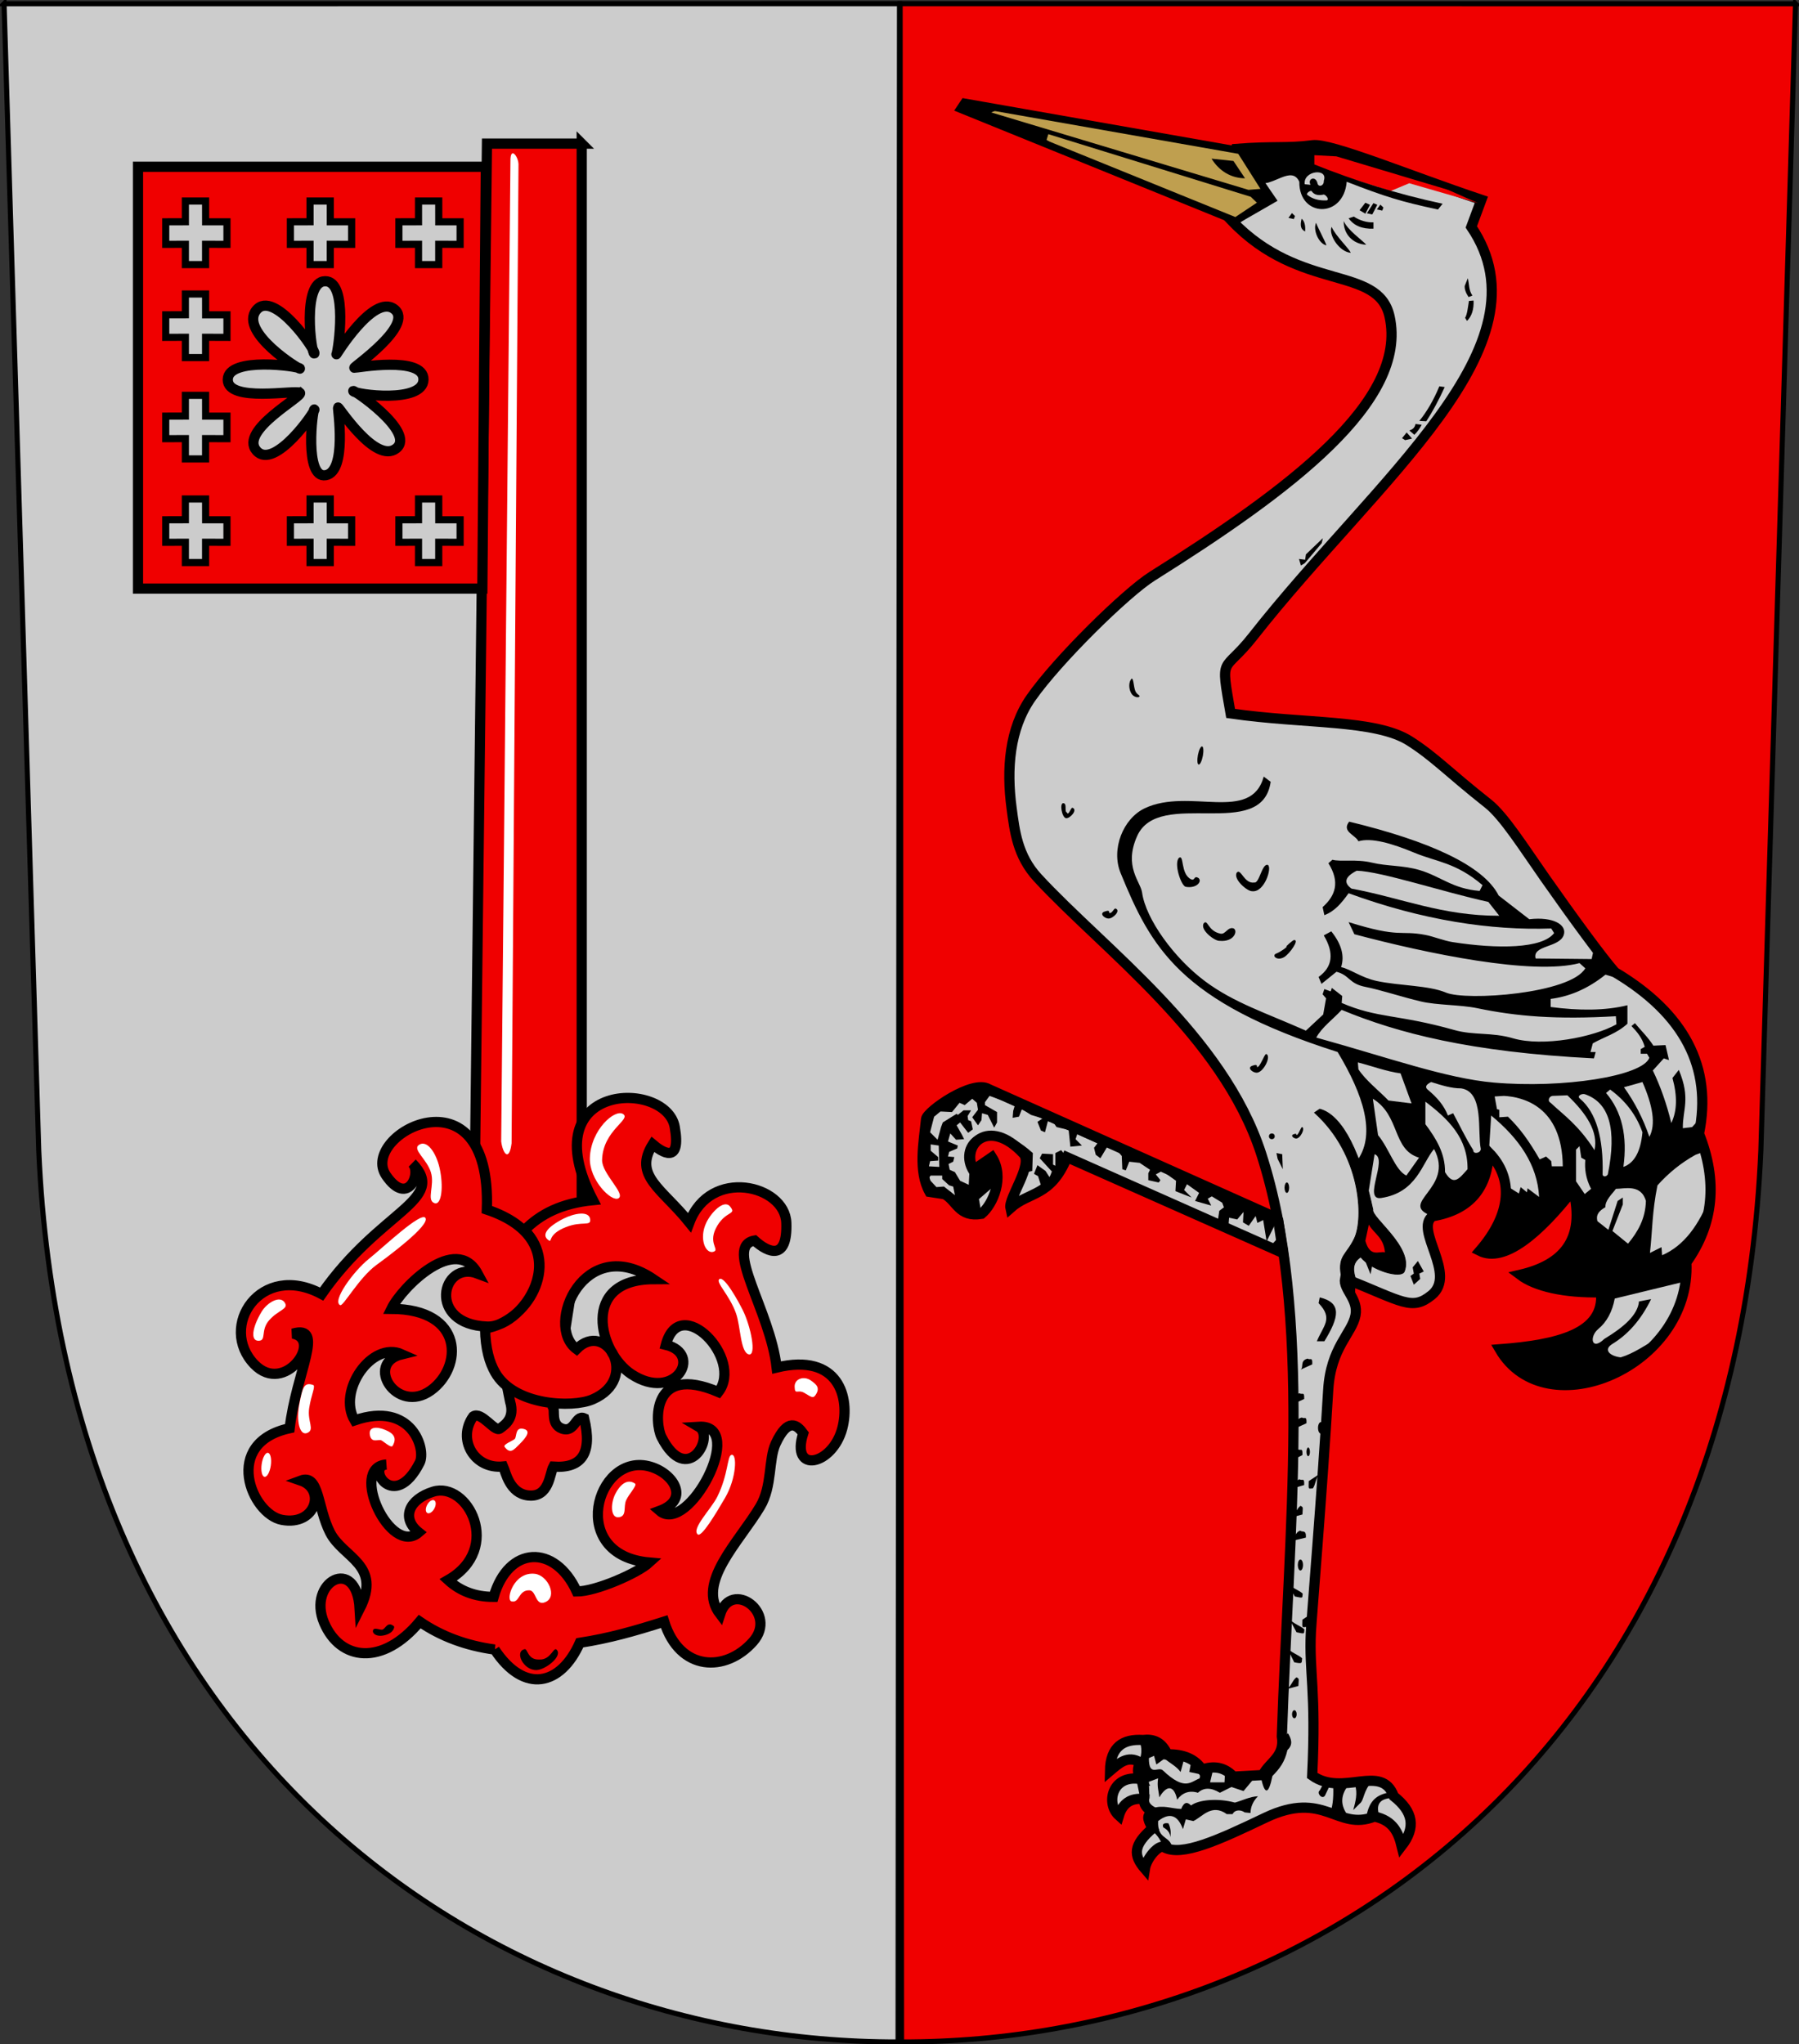
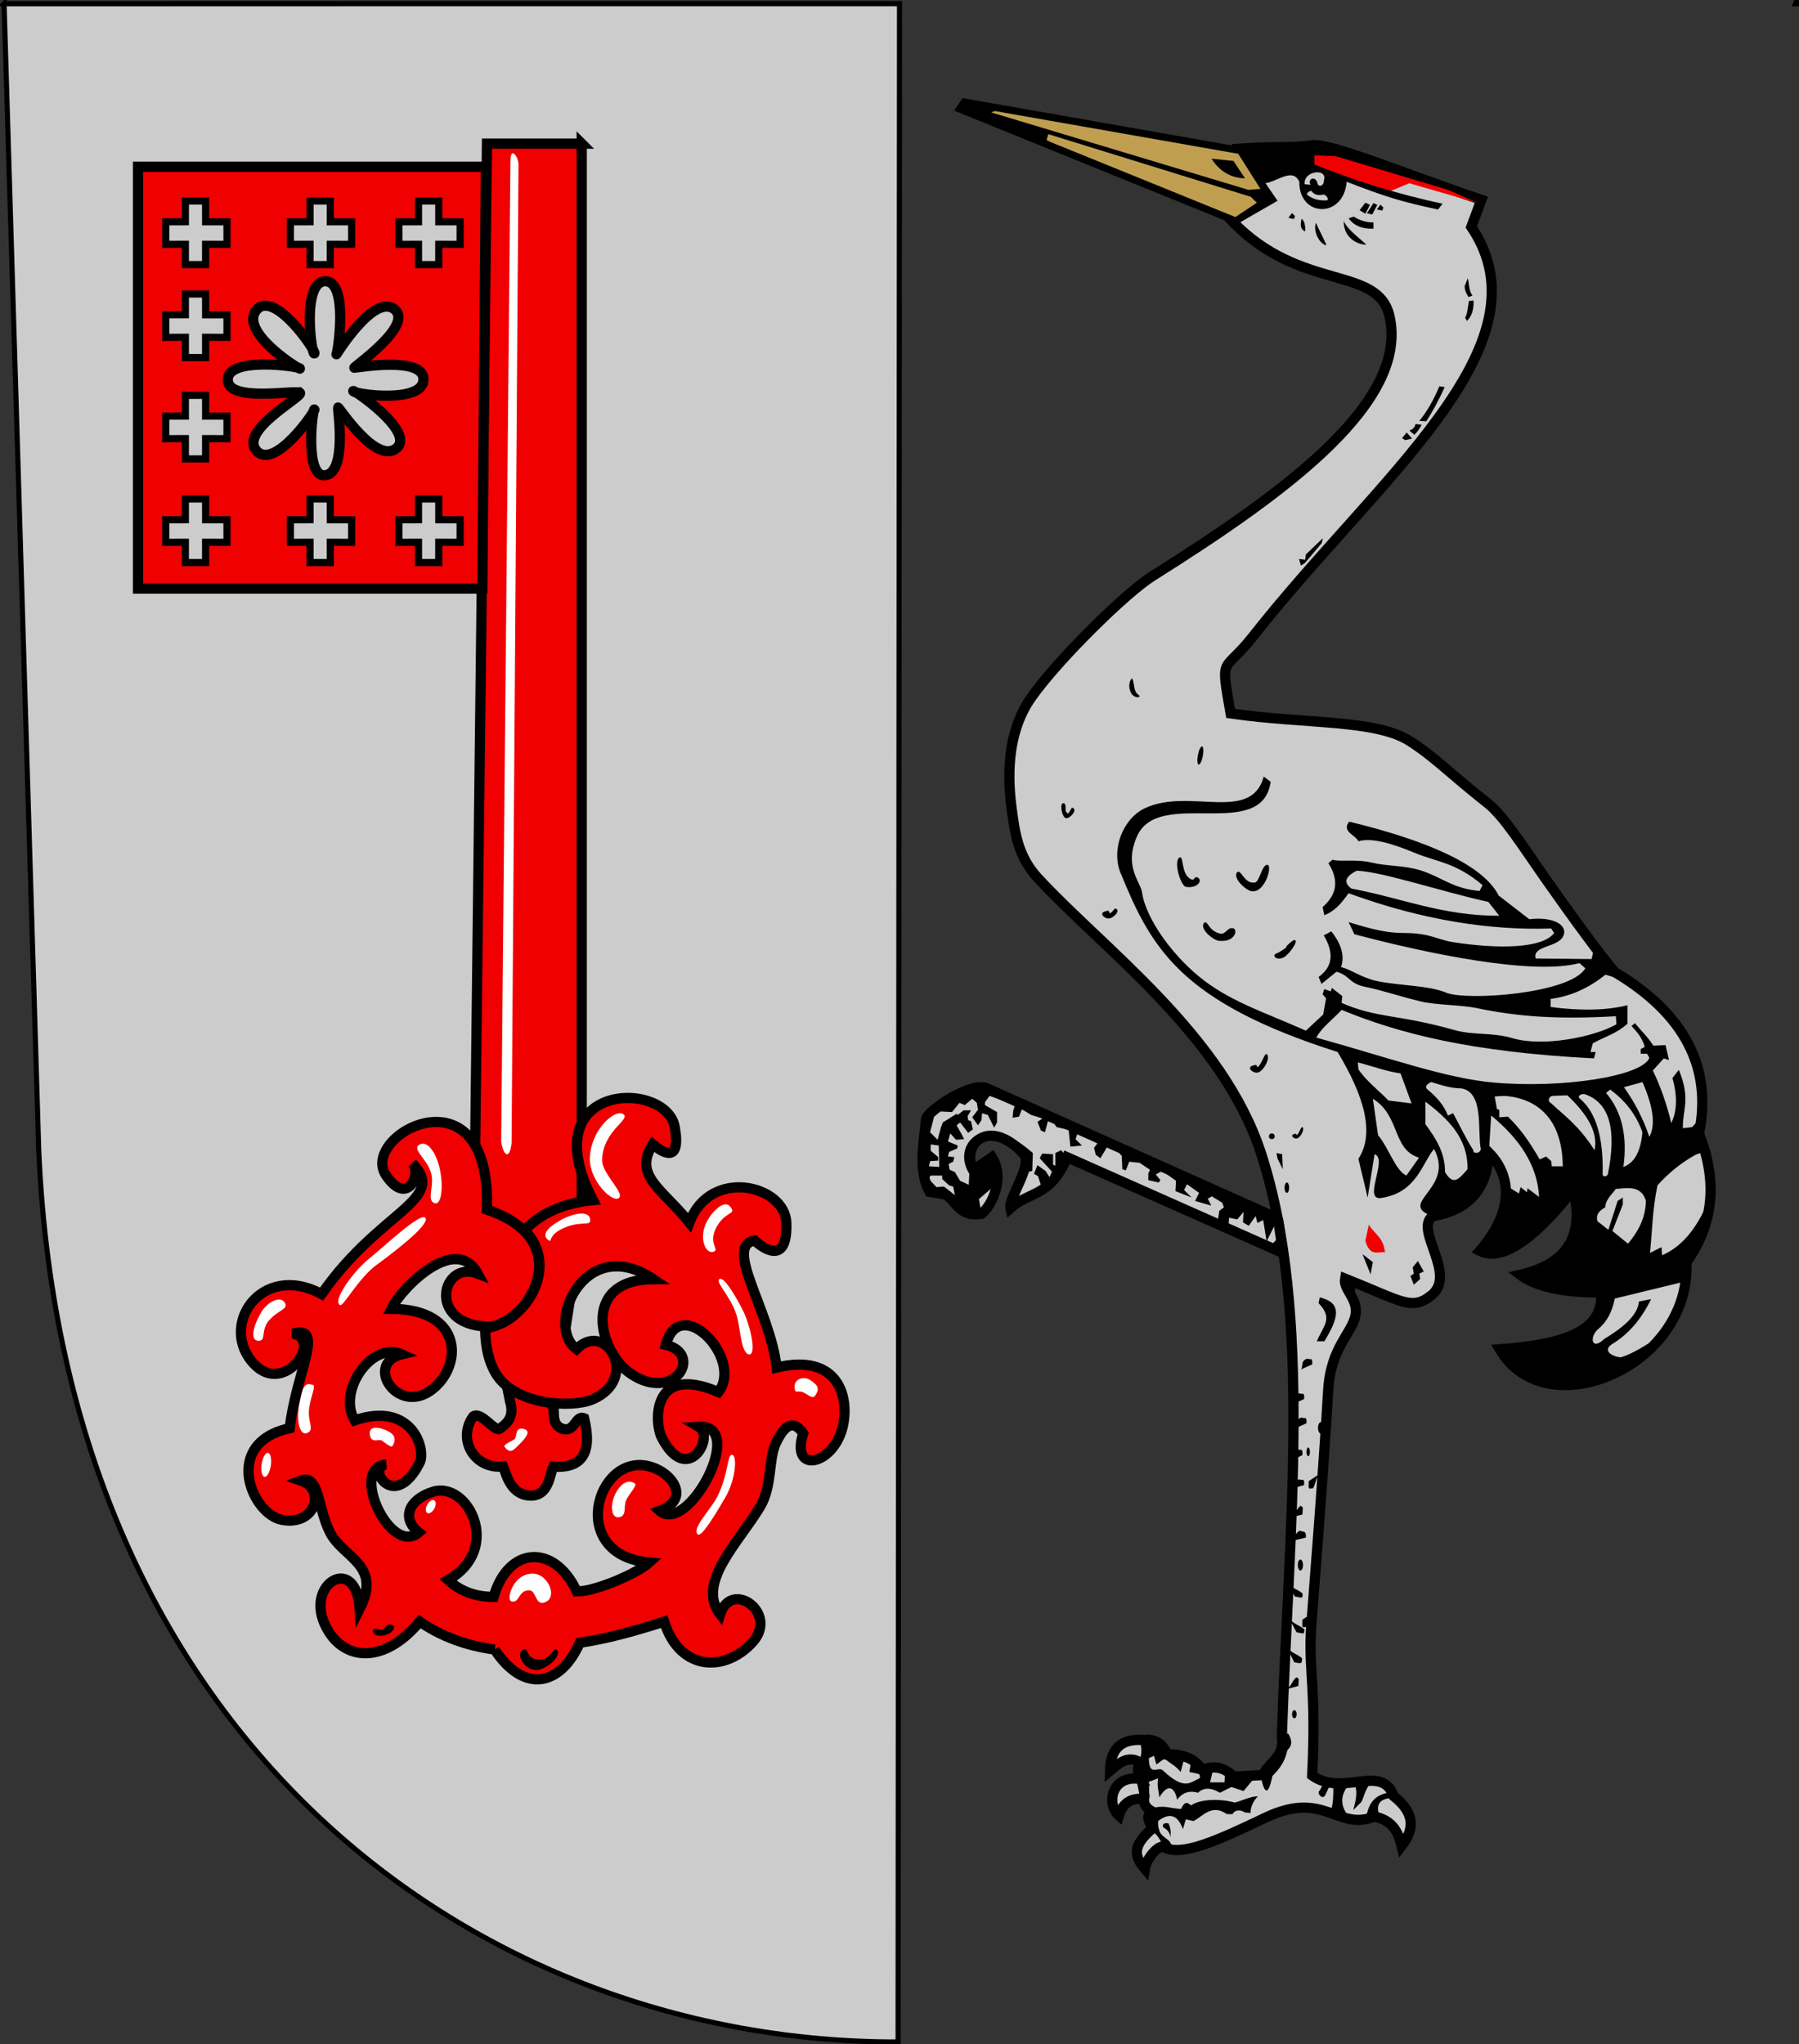
<svg xmlns="http://www.w3.org/2000/svg" xml:space="preserve" width="500px" height="568px" shape-rendering="geometricPrecision" text-rendering="geometricPrecision" image-rendering="optimizeQuality" fill-rule="evenodd" clip-rule="evenodd" viewBox="0 0 500 568" version="1.0">
  <rect x="0" y="0" width="500" height="568" fill="#333333" stroke="none" />
  <g id="Layer_x0020_1">
-     <path id="path1937" fill="#F00000" stroke="black" stroke-width="1.417" d="M499.043 1.039l-248.87 -0.02 0.398 566.416c115.861,0.19 231.599,-82.258 238.832,-247.728l9.64 -318.668z" />
+     <path id="path1937" fill="#F00000" stroke="black" stroke-width="1.417" d="M499.043 1.039c115.861,0.19 231.599,-82.258 238.832,-247.728l9.64 -318.668z" />
    <path id="path1937_0" fill="#CCCCCC" stroke="black" stroke-width="1.417" d="M1.129 1.039l248.87 -0.02 -0.398 566.416c-115.861,0.19 -231.599,-82.258 -238.832,-247.728l-9.64 -318.668z" />
    <path fill="#F00000" stroke="black" stroke-width="2.835" d="M161.679 39.913l-26.336 0 -3.533 299.969 9.958 49.594c1.397,4.65 -1.387,6.443 -2.876,7.527 -1.387,1.01 -5.13,-4.938 -7.373,-3.392 -4.505,6.242 0.196,14.732 8.322,13.91 0.72,1.612 1.793,7.477 6.978,8.048 5.858,0.645 5.937,-6.089 6.978,-8.01 7.907,0.551 10.902,-3.714 8.555,-13.439 -2.402,-1.091 -2.566,4.276 -6.241,2.829 -3.036,-1.195 -1.806,-4.966 -2.388,-5.842l7.955 -50.904 0 -300.29z" />
    <polygon fill="#F00000" stroke="black" stroke-width="2.835" points="38.352,46.337 135.023,46.337 134.059,163.562 38.352,163.562 " />
    <polygon fill="#CCCCCC" stroke="black" stroke-width="1.984" points="57.14,121.883 63.082,121.904 63.082,115.641 57.15,115.641 57.14,109.86 51.52,109.86 51.52,115.626 46.06,115.641 46.06,121.904 51.52,121.883 51.52,127.524 57.14,127.524 " />
    <polygon fill="#CCCCCC" stroke="black" stroke-width="1.984" points="57.14,93.725 63.082,93.746 63.082,87.483 57.15,87.483 57.14,81.702 51.52,81.702 51.52,87.468 46.06,87.483 46.06,93.746 51.52,93.725 51.52,99.367 57.14,99.367 " />
    <polygon fill="#CCCCCC" stroke="black" stroke-width="1.984" points="57.14,67.883 63.082,67.904 63.082,61.641 57.15,61.641 57.14,55.86 51.52,55.86 51.52,61.626 46.06,61.641 46.06,67.904 51.52,67.883 51.52,73.524 57.14,73.524 " />
    <polygon fill="#CCCCCC" stroke="black" stroke-width="1.984" points="121.94,67.883 127.882,67.904 127.882,61.641 121.95,61.641 121.94,55.86 116.32,55.86 116.32,61.626 110.86,61.641 110.86,67.904 116.32,67.883 116.32,73.524 121.94,73.524 " />
    <polygon fill="#CCCCCC" stroke="black" stroke-width="1.984" points="91.788,67.883 97.73,67.904 97.73,61.641 91.798,61.641 91.788,55.86 86.168,55.86 86.168,61.626 80.708,61.641 80.708,67.904 86.168,67.883 86.168,73.524 91.788,73.524 " />
    <polygon fill="#CCCCCC" stroke="black" stroke-width="1.984" points="57.14,150.683 63.082,150.704 63.082,144.441 57.15,144.441 57.14,138.66 51.52,138.66 51.52,144.426 46.06,144.441 46.06,150.704 51.52,150.683 51.52,156.324 57.14,156.324 " />
    <polygon fill="#CCCCCC" stroke="black" stroke-width="1.984" points="121.94,150.683 127.882,150.704 127.882,144.441 121.95,144.441 121.94,138.66 116.32,138.66 116.32,144.426 110.86,144.441 110.86,150.704 116.32,150.683 116.32,156.324 121.94,156.324 " />
    <polygon fill="#CCCCCC" stroke="black" stroke-width="1.984" points="91.788,150.683 97.73,150.704 97.73,144.441 91.798,144.441 91.788,138.66 86.168,138.66 86.168,144.426 80.708,144.441 80.708,150.704 86.168,150.683 86.168,156.324 91.788,156.324 " />
    <path fill="#CCCCCC" stroke="black" stroke-width="2.835" d="M83.362 109.169c1.111,0.92 -17.013,10.422 -12.068,16.084 4.946,5.662 16.591,-11.259 16.08,-11.471 -0.511,-0.212 -2.879,19.315 3.147,18.272 6.026,-1.043 3.283,-18.552 3.439,-18.809 0.156,-0.257 10.455,15.865 16.161,11.366 5.706,-4.499 -12.563,-16.88 -11.928,-15.911 0.634,0.968 19.382,3.452 19.504,-3.218 0.122,-6.671 -18.733,-3.234 -19.21,-3.282 -0.477,-0.048 16.853,-11.946 11.055,-16.318 -5.798,-4.372 -16.465,13.339 -16.018,12.544 0.448,-0.795 3.37,-20.357 -3.164,-20.28 -6.534,0.077 -3.818,20.373 -2.997,20.084 0.821,-0.289 -11.246,-18.112 -16.133,-12.027 -4.887,6.085 12.431,16.845 12.141,16.207 -0.29,-0.638 -20.006,-3.379 -20.064,3.072 -0.059,6.451 18.944,2.768 20.055,3.688z" />
    <path fill="#F00000" stroke="black" stroke-width="2.835" d="M137.476 458.391c-7.941,-1.088 -14.884,-3.675 -20.826,-7.76 -10.354,12.419 -22.108,10.875 -26.577,0.309 -4.803,-11.356 9.036,-18.917 9.894,-3.847 6.269,-12.315 -4.607,-14.137 -8.221,-21.206 -3.614,-7.068 -2.967,-16.385 -8.127,-14.46 7.018,2.399 4.202,12.697 -5.251,10.926 -8.456,-1.585 -16.738,-21.385 2.143,-25.471 1.797,-15.513 9.963,-28.899 0.89,-26.294 8.494,1.624 -2.229,17.293 -10.698,8.555 -10.124,-10.444 1.663,-28.637 18.693,-19.544 16.265,-23.362 35.153,-26.113 25.187,-36.359 2.705,2.523 -1.149,12.325 -7.249,3.447 -7.788,-11.333 29.393,-31.075 27.977,9.444 26.606,8.888 10.508,32.875 0.122,32.515 -16.872,-0.584 -12.754,-18.55 -2.674,-14.735 -5.995,-11.098 -20.983,3.66 -23.98,9.8 20.42,0.099 19.797,16.307 10.978,22.659 -9.452,6.808 -18.552,-7.494 -8.071,-10.039 -8.371,-3.745 -17.99,10.248 -13.119,18.37 15.943,-5.475 19.937,8.097 18.076,11.757 -7.133,14.037 -15.03,0.973 -9.245,0.513 -10.496,0.667 1.119,25.692 8.985,18.864 -4.976,-3.967 -2.736,-9.216 3.997,-11.315 9.576,-2.985 19.466,15.797 4.162,24.55 3.267,2.989 7.392,4.69 12.658,4.681 4.075,-14.24 17.019,-14.74 23.093,-1.499 5.266,0.009 16.886,-5.065 20.153,-8.054 -22.799,-2.008 -14.782,-30.157 -0.334,-26.799 6.869,1.597 11.971,9.222 3.248,12.439 7.867,6.828 24.352,-24.193 10.859,-23.361 4.66,2.708 -3.236,16.897 -10.369,2.859 -1.86,-3.66 -3.112,-20.605 15.828,-12.506 7.12,-9.246 -10.744,-27.736 -14.618,-13.124 10.481,2.545 2.505,16.097 -9.57,8.165 -9.084,-5.967 -14.314,-26.307 6.106,-26.406 -19.111,-12.885 -30.352,12.828 -21.357,19.43 8.206,-8.312 17.796,8.268 4.446,13.985 -5.668,2.428 -21.825,1.757 -27.081,-7.522 -1.492,-2.635 -2.692,-6.405 -2.786,-12.178 11.837,-1.91 20.719,-17.502 10.951,-27.33 4.376,-4.44 10.256,-7.487 19.038,-8.345 -17.156,-33.023 20.4,-33.517 22.73,-20.311 1.871,10.607 -3.584,6.945 -6.125,4.797 -5.47,8.747 2.551,12.248 10.197,21.745 5.788,-15.464 26.565,-10.434 26.937,0.058 0.376,10.6 -4.952,8.434 -8.824,4.936 -8.698,1.517 4.34,19.4 6.137,35.288 17.381,-4.159 20.425,8.527 18.256,16.852 -2.707,10.39 -14.517,12.834 -10.872,1.441 -1.682,-2.319 -4.244,-4.512 -7.651,2.835 -2.044,4.408 -0.917,11.834 -4.315,17.525 -5.969,9.996 -17.845,21.187 -11.128,29.921 3.122,-9.802 16.205,-0.375 9.145,7.595 -7.606,8.587 -20.345,8.362 -24.703,-5.556 -8.347,2.648 -15.227,4.611 -23.449,5.886 -5.266,11.867 -15.403,14.365 -23.666,1.874z" />
    <path fill="white" d="M120.715 334.321c2.08,0.769 2.586,-4.837 1.452,-9.781 -1,-4.362 -3.546,-7.888 -5.735,-6.386 -1.879,1.289 2.221,3.972 3.33,7.613 1.109,3.641 -1.301,7.722 0.953,8.555z" />
    <path fill="white" d="M71.796 372.585c-2.217,-0.033 -1.71,-3.687 0.89,-8.042 1.543,-2.585 5.228,-4.758 6.529,-2.444 0.966,1.718 -1.886,1.926 -4.407,4.776 -2.507,2.835 -0.609,5.746 -3.012,5.71z" />
    <path fill="white" d="M85.37 398.207c-2.056,0.829 -3.125,-3.265 -2.138,-8.239 0.871,-4.389 1.275,-5.962 3.786,-5.106 0.791,0.27 -0.515,2.671 -1.086,6.432 -0.569,3.745 1.666,6.014 -0.562,6.913z" />
    <ellipse fill="white" transform="matrix(0.99 0.14 -0.14 0.99 73.996 407.057)" rx="1.284" ry="3.369" />
    <path fill="white" d="M102.798 398.749c-0.393,-2.181 1.709,-2.468 4.33,-1.378 2.146,0.892 3.33,2.142 1.982,4.426 -0.425,0.719 -2.586,-1.342 -3.188,-1.571 -0.838,-0.32 -2.699,0.888 -3.124,-1.476z" />
    <path fill="white" d="M145.458 397.059c2.166,0.468 0.988,2.201 -1.017,4.208 -1.642,1.644 -2.607,2.905 -4.205,0.788 -0.502,-0.666 2.386,-1.719 2.828,-2.189 0.615,-0.653 0.047,-3.315 2.394,-2.807z" />
    <ellipse fill="white" transform="matrix(0.878 0.478 -0.478 0.878 119.722 418.689)" rx="1.123" ry="2.006" />
    <path fill="white" d="M118.248 338.453c-1.177,-1.88 -11.8,8.229 -15.759,11.4 -4.196,3.361 -10.345,11.753 -7.925,12.841 0.828,0.372 5.26,-7.68 10.038,-11.161 3.076,-2.241 14.946,-11.004 13.646,-13.08z" />
    <path fill="white" d="M152.531 344.687c-2.215,-1.449 -0.45,-3.725 4.066,-6.033 2.776,-1.419 7.186,-2.397 7.44,0.244 0.189,1.962 -2.283,0.33 -6.764,2.105 -5.158,2.043 -3.747,4.335 -4.743,3.684z" />
    <path fill="white" d="M171.901 332.986c-1.893,1.155 -8.179,-5.053 -7.96,-11.245 0.277,-7.843 6.977,-13.615 9.212,-12.184 2.412,1.544 -5.586,4.486 -5.813,12.764 -0.104,3.804 6.613,9.413 4.562,10.664z" />
    <path fill="white" d="M198.481 347.771c-2.292,1.044 -4.366,-3.506 -2.151,-8.067 1.361,-2.804 4.88,-6.492 6.568,-4.446 1.922,2.329 -0.983,1.158 -3.491,5.272 -2.887,4.737 0.533,6.577 -0.926,7.241z" />
    <path fill="#CCCCCC" stroke="black" stroke-width="2.835" d="M343.422 41.388c10.437,-0.843 14.348,-0.092 21.38,-1.032 5.056,-0.676 26.965,8.506 46.913,15.164l-2.792 7.532c22.375,33.161 -26.169,69.869 -60.708,113.838 -8.27,10.529 -9.118,4.609 -6.188,21.361 20.565,2.993 40.314,1.596 49.812,7.693 7.041,4.52 10.496,8.479 21.726,17.353 4.427,3.499 9.877,12.17 15.859,20.697 7.692,10.964 15.845,22.112 19.407,26.162 19.351,11.536 27.141,26.498 23.369,44.886 5.255,13.202 4.087,25.119 -3.503,35.753 1.366,28.9 -38.993,46.104 -51.865,24.154 16.025,-1.204 29.262,-4.339 28.138,-15.833 -10.276,0.198 -18.196,-1.637 -22.476,-4.863 11.93,-2.768 18.239,-9.738 14.753,-23.64 -9.507,12.142 -19.227,20.375 -25.949,16.991 8.972,-10.389 9.38,-20.242 2.508,-27.312 -0.405,9.51 -4.985,15.888 -15.666,17.69 -5.132,3.741 6.896,16.115 -0.255,21.909 -5.475,4.436 -7.971,1.832 -24.057,-4.595 -0.565,3.021 3.774,5.658 2.908,10.192 -0.982,5.139 -6.878,8.868 -7.582,20.769 -1.685,28.491 -4.652,63.67 -4.821,67.333 -0.52,11.268 1.51,16.036 0.369,39.806 8.523,6.095 19.295,-3.546 22.679,5.761 5.435,4.289 6.161,8.685 2.176,13.832 -0.901,-3.698 -2.34,-7.074 -7.54,-8.192 -10.443,4.176 -13.796,-7.587 -30.388,0.345 -12.959,6.195 -23.224,10.9 -28.117,8.168 -1.272,-0.905 -4.815,2.855 -5.309,6.026 -3.228,-3.743 -3.316,-6.585 2.146,-11.28 -1.825,-3.2 -1.28,-3.333 -0.245,-4.708 -1.57,-0.927 -2.284,-2.067 -2.143,-3.421 -3.607,-0.39 -5.931,1.145 -6.971,4.606 -3.726,-3.334 -1.944,-11.481 5.988,-10.161 -0.881,-1.535 -0.906,-3.069 -0.076,-4.604 -3.497,-2.159 -6.031,0.335 -8.405,2.348 0.114,-6.769 3.705,-8.939 9.166,-8.595 2.823,-0.355 5.244,0.493 6.782,3.989 4.499,-0.094 7.714,1.309 9.646,4.21 3.102,-1.023 6.071,-0.842 8.744,1.987l8.123 -0.444c1.771,-3.593 6.269,-5.101 5.312,-10.78 1.89,-57.3 8.65,-117.51 -5.746,-161.878 -10.7,-32.979 -43.846,-56.851 -62.129,-76.676 -5.629,-6.104 -6.39,-12.982 -7.242,-19.39 -1.445,-10.864 -0.614,-21.993 5.379,-30.586 7.392,-10.598 26.459,-29.277 33.707,-33.831 38.11,-23.945 71.186,-48.535 65.976,-72.158 -3.169,-14.369 -24.738,-6.653 -43.785,-26.528l10.61 -6.104 -9.617 -13.941z" />
    <polygon fill="#F00000" points="364.977,46.337 386.495,53.081 391.674,50.917 410.776,56.435 394.524,49.227 372.685,43.125 364.014,41.84 " />
    <path fill="white" d="M171.949 421.626c-2.203,0.245 -2.349,-3.615 -0.964,-6.425 1.249,-2.533 3.314,-4.435 5.502,-2.935 0.689,0.473 -1.644,2.837 -2.457,4.619 -0.84,1.841 0.306,4.476 -2.081,4.741z" />
    <path fill="white" d="M208.14 376.364c2.174,0.435 0.561,-7.753 -1.699,-12.295 -1.188,-2.387 -5.144,-9.615 -6.502,-8.62 -1.154,0.846 2.815,4.378 4.639,9.566 1.263,3.59 1.205,10.879 3.562,11.349z" />
    <path fill="white" d="M193.919 426.387c1.051,0.894 4.963,-5.642 7.594,-10.138 3.194,-5.458 3.421,-12.418 1.768,-11.96 -1.185,0.329 -0.837,5.396 -3.908,11.612 -1.685,3.411 -7.284,8.929 -5.454,10.486z" />
    <path fill="white" d="M220.851 385.352c-0.058,-2.215 2.597,-3.126 4.558,-1.703 1.418,1.029 2.716,1.965 1.178,4.125 -0.689,0.967 -1.405,0.208 -3.112,-0.751 -1.763,-0.992 -2.561,0.731 -2.624,-1.67z" />
    <path fill="white" d="M142.139 444.989c-1.653,-0.437 0.657,-8.315 6.502,-7.655 3.614,0.408 6.423,6.343 2.937,7.867 -2.847,1.244 -2.468,-3.193 -4.425,-3.27 -3.146,-0.124 -2.693,3.672 -5.015,3.058z" />
    <path fill="black" d="M154.892 458.661c1.168,1.883 -3.395,5.341 -5.741,5.428 -3.774,0.139 -6.25,-5.288 -3.302,-5.798 0.822,-0.142 0.795,3.004 4.006,2.867 3.464,0.193 4.033,-4.116 5.037,-2.497z" />
    <path fill="black" d="M109.519 451.941c0.132,0.113 0.022,1.879 -2.747,2.497 -2.267,0.506 -3.475,-0.637 -3.046,-1.515 0.366,-0.749 1.924,0.09 2.549,-0.069 0.869,-0.221 1.418,-2.474 3.244,-0.913z" />
    <path fill="white" d="M141.863 44.781c-0.054,-4.225 2.139,-1.391 2.246,0.802l-1.925 272.108c-0.642,5.134 -2.407,3.048 -2.888,-0.481l2.567 -272.429z" />
    <polygon fill="#BF9F4F" stroke="black" stroke-width="1.984" points="343.459,61.431 266.701,30.278 267.985,28.351 344.745,41.839 353.094,55.008 " />
    <polygon fill="black" points="347.634,54.687 291.367,37.283 290.875,38.871 295.659,42.031 266.701,30.278 267.985,28.351 278.013,30.213 275.484,31.239 346.992,52.76 351.221,52.4 353.094,55.008 350.055,57.034 " />
    <path fill="black" d="M336.715 44.088l6.102 0.642 3.212 4.817c-3.91,-0.053 -7.122,-1.979 -9.314,-5.46z" />
    <path fill="black" d="M349.92 50.807l-6.498 -9.419c10.437,-0.843 14.348,-0.092 21.38,-1.032 5.056,-0.676 27.609,7.863 46.913,15.164l-40.314 -12.073 -6.102 -0.321 0 2.569c11.08,4.442 22.856,8.189 35.649,10.92l-1.285 1.606c-10.492,-2.248 -14.56,-3.533 -25.372,-7.708 -0.857,10.277 -13.275,9.956 -13.168,0 -2.129,-4.719 -7.469,1.481 -11.204,0.295zm93.382 315.462c-4,5.787 -14.45,7.776 -26.469,8.679 9.427,16.077 33.6,11.149 45.325,-3.993 -4.814,2.827 -8.237,5.226 -11.713,6.235 -2.704,-0.274 -5.088,-1.992 -2.337,-3.71 4.197,-2.553 7.873,-6.496 10.787,-12.471l-3.369 0.642c-0.319,3.709 -4.169,7.124 -9.624,10.406 -3.629,3.486 -4.208,-0.622 -1.739,-2.698 2.397,-1.981 3.938,-4.818 4.625,-8.51l19.694 -4.779c0.224,-1.708 0.301,-3.469 0.216,-5.275 4.151,-5.815 6.381,-12.014 6.691,-18.598 -3.078,8.146 -7.373,14.034 -13.445,16.619l-0.16 -2.246 -3.209 1.604c0.695,-6.257 0.588,-11.391 2.086,-18.772 3.102,-3.477 6.631,-6.311 10.589,-8.503l2.621 -0.967c-0.456,-1.61 -1.013,-3.24 -1.67,-4.89 0.326,-1.589 0.566,-3.153 0.719,-4.691l-2.633 2.847 -2.567 0.321c-0.107,-5.081 2.246,-8.236 -1.123,-16.204l-1.765 2.246c1.39,5.027 1.283,9.198 -0.321,12.514 -1.284,-5.295 -2.995,-10.162 -5.134,-14.6l3.048 -3.369 1.444 0.481 -0.963 -4.171 -3.369 0.16c-1.551,-2.407 -3.423,-4.171 -5.134,-6.257l-0.963 0.802c1.552,1.604 2.996,3.313 3.69,5.776l-1.123 0.642 0 1.284 1.765 0 0.642 1.123c-1.933,5.12 -23.992,8.555 -43.228,6.887 -13.28,-1.152 -29.62,-7.044 -49.347,-12.502 1.551,-2.888 4.706,-5.134 7.059,-7.701 15.569,6.443 35.701,11.744 70.113,13.477l0.481 -1.765 -1.444 0 0.642 -2.407c3.209,-1.818 6.578,-2.674 9.626,-5.455l0 -5.134c-6.204,1.524 -13.424,1.524 -21.339,0.481l0 -2.246c5.08,-0.642 10.161,-2.674 15.242,-6.739l6.935 2.08c-1.371,-0.943 -2.812,-1.865 -4.324,-2.766 -1.335,-1.519 -3.317,-4.036 -5.678,-7.167l-0.784 3.521 -15.563 -0.16c-1.019,-3.747 6.573,-2.937 7.804,-6.508 0.97,-2.813 -2.851,-5.184 -9.569,-4.402l-8.503 -6.578c-4.245,-8.37 -19.34,-15.162 -41.554,-20.537 -2.193,2.781 1.711,3.637 2.567,5.455 3.563,-1.076 9.255,0.558 15.522,3.168 6.267,2.61 11.505,2.667 18.973,9.025l-0.802 1.604c-7.56,-0.61 -10.82,-4.053 -16.695,-5.797 -4.568,-1.356 -9.07,-1.051 -13.217,-2.057 -4.421,-1.072 -8.789,-0.179 -11,-0.81l-1.123 0.963c3.317,5.268 1.926,9.065 -1.604,12.194l0.481 2.246c2.914,-1.123 4.679,-3.262 6.739,-6.097 20.579,7.537 39.585,10.378 56.315,9.787l0.802 1.284c-3.298,4.334 -15.654,4.471 -28.267,2.497 -2.373,-0.371 -5.301,-1.566 -7.503,-1.985 -7.247,-1.38 -6.896,0.963 -21.347,-3.56l1.604 3.369c20.463,5.434 49.596,11.465 62.572,8.022l1.604 1.444c-4.054,7.076 -33.082,9.148 -38.747,6.746 -4.762,-2.019 -12.893,-1.869 -19.197,-3.215 -4.313,-0.921 -7.301,-3.295 -9.922,-3.852 1.015,-3.103 0.106,-6.418 -2.728,-9.947l-2.086 1.123c2.942,4.92 2.46,8.771 -1.444,11.552l0.802 1.925 4.171 -3.369c3.756,0.989 3.366,3.305 8.117,4.221 3.994,0.77 9.994,2.767 15.368,4.041 4.38,1.039 11.047,0.901 15.606,1.855 10.955,2.293 22.169,3.199 38.562,2.237l0.16 2.246c-6.318,3.586 -20.458,6.334 -28.768,3.885 -5.899,-1.738 -10.85,-0.755 -16.327,-2.303 -15.673,-4.428 -21.243,-3.174 -31.275,-7.519l0.16 -1.925 -2.888 -2.246 -0.321 0.963 -1.765 -0.642 -0.481 1.444 0.963 1.123 -0.802 4.492 -4.813 4.492c-11.245,-4.982 -19.901,-7.73 -27.856,-13.604 -8.861,-6.542 -16.682,-17.562 -17.665,-24.754 -0.417,-3.046 -5.187,-7.204 -1.374,-15.72 6.071,-13.559 34.727,1.77 37.109,-15.073l-1.925 -1.444c-3.57,13.005 -20.739,2.948 -33.077,8.803 -6.026,2.86 -9.409,11.381 -6.713,17.971 8.438,20.625 16.419,35.8 60.326,49.757 7.354,12.22 10.402,22.595 5.776,29.682l2.567 10.749 1.925 -12.033c3.842,1.249 -3.446,12.968 1.853,12.163 9.873,-1.501 11.307,-9.606 14.673,-13.607 5.959,11.046 -10.564,15.027 -0.429,18.686 10.681,-1.802 15.261,-8.18 15.666,-17.69l0.647 -10.301c7.734,6.377 12.855,13.677 13.317,22.622l-3.209 -2.407 -0.16 1.123 -1.765 -1.444 -0.481 1.765 -3.756 -2.349c0.77,5.526 -1.492,11.81 -7.1,18.303 6.722,3.384 16.442,-4.849 25.949,-16.991 3.486,13.901 -2.823,20.872 -14.753,23.64 4.28,3.226 12.2,5.062 22.476,4.863m-68.283 -2.662c-0.903,-0.371 -1.856,-0.758 -2.861,-1.159 -0.423,2.266 1.911,4.315 2.739,7.112" />
    <path fill="#CCCCCC" d="M367.764 54.087c0.481,-0.268 1.925,1.39 0.963,1.604 -2.246,0.107 -4.064,-0.428 -5.455,-1.604 -0.214,-0.481 1.016,-1.284 1.284,-0.963 0.642,0.963 1.712,1.284 3.209,0.963z" />
    <path fill="#CCCCCC" d="M364.234 51.359l-1.604 -0.16c-0.538,-3.808 6.625,-4.617 5.295,-0.963 0.107,1.444 -1.551,1.925 -1.765,0.642 -0.535,-2.139 -2.835,-1.23 -1.925,0.481z" />
    <path fill="#CCCCCC" d="M381.562 305.337l1.444 10.108c3.102,3.743 4.76,9.733 7.862,11.231l3.53 -4.974c-7.487,-2.246 -5.188,-11.712 -12.835,-16.365z" />
    <path fill="#CCCCCC" d="M396.162 306.139l0 6.257c2.946,3.955 5.515,8.072 5.455,13.317 2.407,4.064 4.011,1.711 6.257,-0.802 0.122,-8.674 -5.393,-13.964 -11.712,-18.772z" />
    <path fill="#CCCCCC" d="M392.311 306.621l-6.418 -0.802c-2.781,-2.888 -6.204,-5.455 -8.343,-8.664l-0.16 -1.925c3.958,1.016 7.915,2.514 11.873,3.048l3.048 8.343z" />
    <path fill="#CCCCCC" d="M409.478 319.616c-0.107,1.177 2.032,0.909 2.086,-0.321 -1.016,-4.813 1.016,-15.884 -5.455,-16.846 -2.781,0.003 -5.562,-0.897 -8.343,-1.765 -1.551,0.749 -1.818,1.498 -0.802,2.246 2.407,2.032 4.332,4.172 5.455,7.059l1.444 -0.642c1.872,3.423 3.423,6.846 5.615,10.268z" />
    <path fill="#CCCCCC" d="M417.982 304.535c5.134,0.267 16.204,2.781 16.365,19.574l-3.048 0 -0.16 -1.444 -1.444 -1.284 -1.765 0.802c-2.942,-5.081 -5.402,-8.557 -8.824,-11.873l-2.407 0.16 0 -2.086 -0.642 -0.16 -0.642 -3.53 2.567 -0.16z" />
-     <path fill="#CCCCCC" d="M438.037 319.456l0 8.824 2.407 3.53 1.765 -1.444c-1.498,-2.915 -1.819,-5.535 -1.604,-8.022l-1.123 -0.642 -0.481 -3.209 -0.963 0.963z" />
    <path fill="#CCCCCC" d="M430.977 306.46c3.423,3.262 7.648,6.043 12.194,13.156 1.097,-5.081 -2.219,-10.162 -7.541,-15.242l-4.171 0.16c-0.963,0.16 -1.444,1.444 -0.481,1.925z" />
    <path fill="#CCCCCC" d="M445.417 326.355c0,0.642 0.963,0.802 1.444,0 2.568,-12.567 0.428,-20.001 -6.418,-22.301 -0.909,-0.214 -2.299,0.535 -1.284,1.284 4.439,3.798 6.525,10.803 6.257,21.018z" />
    <path fill="#CCCCCC" d="M447.022 341.757l-3.048 -2.407c-0.508,-1.898 0.589,-2.955 2.226,-3.891 -0.127,-1.898 1.892,-3.677 2.908,-5.094 2.299,0 7.006,-1.444 8.343,3.369 -0.132,4.976 -2.272,8.611 -4.974,11.873l-4.332 -3.53 2.888 -7.38 0 -1.925 -1.444 0.963 -2.567 8.022z" />
    <path fill="#CCCCCC" d="M451.193 324.269c3.048,-1.07 4.813,-4.278 5.295,-9.626 -1.712,-4.813 -4.706,-8.77 -8.985,-11.873l-1.123 0.963c4.386,5.134 5.99,11.98 4.813,20.537z" />
    <path fill="#CCCCCC" d="M458.413 315.926c-1.711,-5.027 -4.064,-9.626 -7.059,-13.798l5.134 -1.444c2.848,6.485 3.784,11.753 1.925,15.242z" />
    <path fill="#CCCCCC" d="M416.698 254.477l-3.048 -3.851c-12.514,-2.728 -29.842,-8.503 -36.581,-8.664 -3.262,1.659 -3.743,3.317 -1.444,4.974 13.691,2.514 25.136,7.594 41.073,7.541z" />
    <path fill="black" d="M362.729 64.321c0.187,-1.779 -0.295,-3.037 -0.963,-3.532 -0.48,1.873 -0.266,2.943 0.963,3.532z" />
    <path fill="black" d="M368.665 68.172c-0.375,-1.137 -2.461,-5.016 -2.889,-6.26 -0.963,2.034 0.854,5.939 2.889,6.26z" />
-     <path fill="black" d="M375.404 70.258c-0.296,-1.057 -4.321,-4.79 -5.295,-7.222 -0.963,2.034 1.977,6.901 5.295,7.222z" />
    <path fill="black" d="M379.736 68.011c-1.258,-1.378 -5.284,-4.148 -6.258,-6.581 -0.16,3.478 2.458,6.42 6.258,6.581z" />
    <path fill="black" d="M374.823 60.665c1.444,2.032 3.743,2.995 6.899,2.888l0 -1.765c-1.818,0.107 -3.958,-0.588 -5.455,-1.604l-1.444 0.481z" />
    <polygon fill="black" points="379.476,56.333 377.871,58.418 379.476,59.381 380.759,56.921 " />
    <polygon fill="black" points="381.72,56.44 379.902,59.273 381.399,59.595 382.79,56.921 " />
    <polygon fill="black" points="383.644,56.867 382.68,58.205 384.178,58.526 384.499,57.669 " />
    <polygon fill="black" points="359.064,59.218 358.101,60.556 359.599,60.877 359.92,60.02 " />
    <path fill="black" d="M407.948 77.319l-0.855 2.137c-0.071,0.89 0.285,1.923 1.069,3.099l1.069 -0.427c-1.069,-1.496 -0.855,-3.206 -1.282,-4.809z" />
    <path fill="black" d="M409.551 83.517l-1.282 0.107c-0.32,1.888 -0.461,3.671 -1.069,4.702l0.534 0.855c1.318,-1.318 1.924,-3.206 1.817,-5.664z" />
    <path fill="black" d="M401.536 107.562l-1.496 -0.214c-1.567,3.776 -3.419,6.982 -5.557,9.618l1.924 0.107c1.71,-2.601 3.42,-5.771 5.13,-9.511z" />
    <path fill="black" d="M393.094 120.813l-1.389 -1.176c0.785,-0.283 1.498,-0.674 1.71,-1.817l1.71 0.214c-0.534,1.069 -1.212,1.995 -2.03,2.779z" />
    <polygon fill="black" points="390.957,120.172 389.674,121.775 390.529,122.309 392.453,121.882 " />
    <polygon fill="black" points="367.66,149.56 362.958,154.049 362.744,155.545 361.034,155.331 361.568,157.148 362.637,156.507 367.339,150.949 " />
    <path fill="black" d="M316.685 193.589c0.231,-0.463 -0.686,-0.445 -1.149,-1.59 -0.463,-1.144 -0.472,-3.451 -0.988,-3.433 -0.982,0.942 -0.835,3.089 -0.019,4.273 0.635,0.922 1.845,1.092 2.157,0.749z" />
    <path fill="black" d="M298.09 224.473c-0.487,-0.174 -1.114,2.44 -1.577,1.295 -0.783,-0.289 0.17,-2.489 -0.988,-2.578 -1.089,-0.02 -0.407,3.945 0.729,4.166 1.097,0.214 3.38,-2.333 1.836,-2.884z" />
    <ellipse fill="black" transform="matrix(0.983 0.186 -0.186 0.983 333.623 209.94)" rx="0.694" ry="2.565" />
    <path fill="black" d="M310.059 252.472c-0.487,-0.173 -1.007,1.585 -1.79,1.189 0.071,-0.609 -0.217,-0.729 -1.309,-0.334 -1.431,0.518 -0.104,1.828 1.049,1.922 1.31,0.107 3.593,-2.227 2.05,-2.777z" />
    <path fill="black" d="M333.142 244.03c-1.443,-0.944 -0.919,0.931 -2.191,0.267 -2.87,-1.498 -1.817,-6.911 -3.259,-5.931 -1.55,1.478 0.58,7.842 1.87,8.068 2.938,0.516 4.596,-1.425 3.58,-2.404z" />
    <path fill="black" d="M342.872 257.993c-1.636,-0.543 -2.246,1.74 -3.653,1.46 -3.585,-0.713 -3.526,-4.184 -4.669,-2.868 -1.119,1.826 3.103,4.973 4.408,4.862 4.041,0.388 5.146,-2.768 3.914,-3.455z" />
    <path fill="black" d="M352.383 240.36c-1.636,-0.543 -2.352,5.16 -3.759,4.88 -2.837,0.463 -3.74,-4.077 -4.883,-2.761 -1.119,1.826 2.997,5.294 4.301,5.183 3.4,0.388 5.574,-6.615 4.341,-7.302z" />
    <path fill="black" d="M359.645 261.235c-0.379,0.041 -2.494,1.924 -2.111,1.83 0.595,-0.147 -1.714,1.516 -2.805,1.911 -1.43,0.517 0.203,2.207 2.225,0.96 1.49,-0.919 4.319,-4.876 2.691,-4.701z" />
    <path fill="black" d="M351.934 292.904c-0.487,-0.173 -1.809,3.992 -2.593,3.595 0.071,-0.609 -0.217,-0.729 -1.309,-0.334 -1.431,0.518 -0.097,1.765 1.049,1.922 1.952,0.267 4.396,-4.634 2.852,-5.184z" />
    <path fill="black" d="M361.898 313.201c-0.298,-0.107 -1.11,2.449 -1.591,2.206 0.044,-0.374 -0.133,-0.447 -0.803,-0.205 -0.878,0.318 -0.06,1.083 0.644,1.179 1.198,0.164 2.697,-2.843 1.75,-3.18z" />
    <polygon fill="black" points="354.768,320.419 355.089,322.023 356.533,324.911 356.372,320.739 " />
    <circle fill="black" cx="353.484" cy="315.766" r="0.802" />
    <ellipse fill="black" cx="357.656" cy="330.045" rx="0.642" ry="1.444" />
-     <path fill="black" stroke="black" stroke-width="0.216" d="M365.357 309.188l1.444 -0.963c4.92,1.255 10.642,8.581 14.761,27.917 -0.562,2.193 11.391,10.482 8.744,17.167 -0.833,2.104 -9.145,-0.267 -12.113,-4.011 -2.576,1.655 -2.145,4.063 -1.284,6.578l-4.171 -1.604c-0.884,-5.401 1.562,-5.558 3.734,-10.192 2.582,-5.509 1.883,-23.164 -11.114,-34.892z" />
    <path fill="#F00000" d="M380.439 340.313l-0.963 4.492c1.337,4.76 3.797,2.781 5.455,3.209 -0.374,-4.171 -2.995,-5.134 -4.492,-7.701z" />
    <polygon fill="black" points="394.076,350.421 392.632,352.186 392.952,353.909 392.011,354.58 392.953,356.999 394.718,355.395 394.475,353.911 395.708,353.336 " />
    <path fill="black" d="M365.999 372.722l2.086 0c4.091,-6.698 4.946,-10.682 -1.284,-12.194l-0.321 1.604c4.171,4.332 1.284,6.257 -0.481,10.589z" />
    <path fill="black" d="M350.436 493.855c1.069,5.028 2.139,4.92 3.209,-0.321 2.032,-2.086 3.423,-3.851 4.171,-7.22 1.664,-1.55 1.073,-3.101 0.16,-4.653l-0.963 0.802 -1.123 4.011 -5.455 7.38z" />
    <ellipse fill="black" cx="359.742" cy="476.367" rx="0.642" ry="1.123" />
    <path fill="black" d="M357.335 469.468l3.53 -0.963c0.107,-2.246 0.267,-1.871 -0.481,-2.407 -1.177,0.642 -1.551,2.888 -3.048,3.369z" />
    <path fill="black" d="M357.682 457.823l2.028 4.108c2.535,0.531 1.988,0.101 2.191,-1.105 -0.932,-0.963 -3.357,-1.688 -4.22,-3.003z" />
    <path fill="black" d="M358.323 449.801l2.028 3.787c2.536,0.531 1.988,0.422 2.191,-0.784 -0.932,-0.963 -3.357,-1.688 -4.22,-3.003z" />
    <path fill="black" d="M357.842 439.854l2.028 3.787c2.536,0.531 1.988,0.422 2.191,-0.784 -0.932,-0.963 -3.357,-1.688 -4.22,-3.003z" />
    <path fill="black" d="M358.458 421.817l3.53 -0.963c0.107,-2.246 0.267,-1.871 -0.481,-2.407 -1.177,0.642 -1.551,2.888 -3.048,3.369z" />
    <path fill="black" d="M358.298 428.395l4.653 -1.123c0.107,-2.246 -0.856,-1.39 -1.604,-1.925 -1.498,0.481 -1.551,2.567 -3.048,3.048z" />
    <path fill="black" d="M358.619 413.795l3.851 -1.123c0.107,-2.246 -0.535,-1.069 -1.284,-1.604 -1.498,0.481 -1.07,2.246 -2.567,2.728z" />
    <path fill="black" d="M359.26 405.773l2.728 -1.444c0.107,-2.246 -0.535,-1.069 -1.284,-1.604 -1.498,0.481 0.053,2.567 -1.444,3.048z" />
    <path fill="black" d="M359.581 397.109l3.53 -1.604c0.107,-2.246 -0.535,-1.069 -1.284,-1.604 -2.46,0.642 -0.749,2.728 -2.246,3.209z" />
    <path fill="black" d="M358.939 390.371l3.53 -1.604c0.107,-2.246 -0.535,-1.069 -1.284,-1.604 -2.46,0.642 -0.749,2.728 -2.246,3.209z" />
    <path fill="black" d="M361.186 380.744l3.53 -1.604c0.107,-2.246 -0.535,-1.069 -1.284,-1.604 -2.46,0.642 -0.749,2.728 -2.246,3.209z" />
    <path fill="black" d="M365.032 448.079l-3.062 2.008c-0.088,2.589 -0.074,2.031 1.149,2.024 0.789,-1.084 0.765,-2.956 1.913,-4.032z" />
    <path fill="black" d="M366.797 409.574l-3.062 2.008c-0.088,2.589 -0.074,2.031 1.149,2.024 0.789,-1.084 0.765,-2.956 1.913,-4.032z" />
    <ellipse fill="black" cx="361.426" cy="434.893" rx="0.722" ry="1.524" />
    <ellipse fill="black" cx="363.592" cy="403.447" rx="0.481" ry="1.203" />
    <ellipse fill="black" cx="367.122" cy="396.789" rx="0.802" ry="1.604" />
    <path fill="black" d="M337.119 491.93l-0.802 3.369 4.011 0 0.16 -2.888 8.343 1.444 -3.209 3.851 -3.369 -1.123 -3.209 1.604c-2.46,-1.498 -4.492,-1.498 -6.097,0 -2.567,-0.802 -4.492,0.16 -5.776,1.925 -0.749,-3.637 -2.62,-4.546 -4.974,-0.642 -0.107,-1.765 -0.695,-2.888 -0.321,-5.295l-2.567 0.963 0.16 4.653 -2.567 -0.16 -1.009 -4.81 0.848 -5.779c0.642,-1.711 0.642,-3.422 0,-5.134 2.995,-1.283 5.562,-0.213 7.701,3.209l4.813 1.123 -1.123 4.171c-1.176,-1.551 -2.674,-2.299 -4.492,-3.69l-2.246 1.604 -0.642 -2.407 -1.444 0.642c0,5.295 2.567,2.246 3.851,3.369 6.162,5.882 7.759,3.208 10.268,2.246l0.16 -1.123 -3.048 -0.642 0.642 -3.369 3.209 2.567 2.728 0.321z" />
    <path fill="black" d="M349.634 499.15c-1.337,1.337 -2.032,2.887 -2.086,4.653l-1.604 -0.16c-1.123,-0.802 -2.728,-0.802 -3.369,0.481l-1.604 0c-4.225,-3.048 -6.845,0.802 -9.306,1.925l-2.086 -0.481 -0.802 2.728c-1.444,-3.958 -3.743,-4.707 -6.899,-2.246 -0.234,4.845 2.828,4.2 3.69,6.578l-2.407 0.321c-0.695,-1.926 -1.818,-3.423 -3.369,-4.492l0.481 -5.936c2.995,-1.07 5.348,0.107 8.022,0.16 0.696,-1.818 1.605,-2.139 2.728,-0.963 2.032,-1.551 7.273,-2.139 12.194,-0.802 2.139,-0.588 4.118,-1.658 6.418,-1.765z" />
    <path fill="black" d="M325.247 510.541c0,-1.123 -0.642,-2.032 -1.925,-2.728 -0.588,-1.444 1.177,-1.176 1.444,-1.123 0.588,1.284 0.749,2.567 0.481,3.851z" />
    <path fill="black" d="M368.085 495.139l-1.284 2.407c-0.963,0.667 0.642,2.641 1.444,1.444l1.604 -3.369 -1.765 -0.481z" />
    <path fill="black" d="M375.144 495.62c-2.673,3.048 -2.78,6.097 -0.321,9.145l-4.974 -1.444c0.642,-1.819 0.856,-4.493 0.642,-8.022l4.653 0.321z" />
    <path fill="black" d="M376.588 495.941c0.802,2.353 0.16,4.706 -0.481,7.059l1.765 -1.765c1.337,-0.963 0.909,-3.53 3.53,-6.257l-4.813 0.963z" />
    <path fill="black" d="M379.797 504.605l3.53 -0.16c-1.07,-3.316 0.427,-4.92 4.492,-4.813l-1.284 -1.604c-3.851,0.588 -5.936,2.3 -6.739,6.578z" />
    <polygon fill="black" points="381.562,350.742 380.92,354.111 378.674,348.496 " />
    <path fill="#CCCCCC" d="M355.182 338.597l-80.452 -35.971c-4.389,-2.676 -17.129,6.209 -17.343,8.35 -0.642,6.423 -2.248,14.452 0.963,20.233l4.175 0.642c3.426,1.82 3.961,6.53 10.277,5.46 3.212,-2.676 6.423,-10.17 2.89,-15.737l-5.139 3.533c-3.646,-6.855 4.207,-14.949 13.902,-4.493 2.778,2.997 -4.234,12.352 -3.625,15.091 5.246,-4.71 11.134,-2.997 15.737,-14.131l60.058 26.657 -1.445 -9.635z" />
    <path fill="black" d="M284.37 325.985c0.793,-2.228 1.128,-4.246 0.086,-5.37 -9.695,-10.456 -17.548,-2.362 -13.902,4.493l5.139 -3.533c1.435,2.261 1.757,4.841 1.419,7.287l-5.033 4.361 0.723 4.09c-6.316,1.071 -6.851,-3.64 -10.277,-5.46l-4.175 -0.642c-3.212,-5.781 -1.606,-13.81 -0.963,-20.233 0.214,-2.141 12.954,-11.027 17.343,-8.35l80.452 35.971 -3.142 6.369 -0.963 -5.936 -1.604 0.802 -0.481 -1.925 -1.925 2.728 -1.604 -0.963 0.16 -2.888 -1.765 2.086 -2.246 -0.481 -0.257 3.065 -3.023 -1.342 0.552 -3.649 1.284 -0.963 -0.481 -1.284 -2.888 -1.765 -1.123 0.642 0.963 1.925 -4.492 -1.284 1.123 -2.246 -3.369 -2.407 -0.802 1.604 2.086 2.086 -4.492 -1.765 0.16 -2.888 -3.851 -2.728 -1.765 0.963 1.284 1.604 -0.481 0.642 -2.888 -0.642 0 -1.925 0.481 -0.963 -2.888 -1.925 -2.888 -0.321 -0.963 2.407 -0.963 -0.321 -0.16 -3.69 -0.963 -1.123 -3.048 -1.444 -1.925 3.209 -1.284 -0.963 -0.481 -1.925 0.963 -1.284 -5.615 -2.567 -0.481 1.444 1.765 1.765 -3.209 0.321 -0.481 -4.653 -3.369 -0.802 -0.963 -1.444 -1.444 -0.16 -0.802 3.048 -1.123 -0.481 -0.963 -2.407 1.444 -0.963 -3.209 -0.963 -2.567 -1.604 -0.802 2.086 -1.765 0.321 0.16 -1.925 0.481 -1.604 -7.059 -2.567 -1.284 1.765 0 0.802 3.369 1.925 0 2.888 -0.802 1.444 -1.765 -3.53 -1.604 -0.481 -0.16 1.925 -0.963 1.444 -1.604 -2.246 1.604 -2.086 -0.321 -1.925 -1.284 -1.123 -2.086 1.765 -1.444 -0.642 -2.086 2.567 -3.209 -0.16 -1.765 1.444 -1.123 4.332 2.086 2.086 0.963 -3.53 0.481 -1.284 3.851 -2.407 0.321 0.321 1.604 -1.284 2.086 0 -0.963 1.604 0.16 1.123 0.802 0.321 0.481 2.246 -1.284 0.963 -2.246 -2.888 -0.963 0.802 1.444 2.567 0.642 1.284 -2.246 0.16 -1.604 -1.765 -0.642 2.246 2.728 1.123 -0.16 0.802 -2.246 0.963 -0.321 1.284 1.765 0.16 -0.321 1.284 -1.284 0.642 0.321 1.604 1.444 0.642 1.444 2.407 2.407 1.123 0.16 -3.048c-5.019,-7.822 3.6,-18.364 17.648,-5.776l-0.16 4.974 -2.531 0.593zm5.329 4.605c2.434,-1.562 4.784,-3.97 6.869,-9.015l-1.646 -1.959 -1.604 0.802 0 3.53 -0.642 -0.321 0 -2.888 -3.048 -0.16 -0.642 1.284 3.369 3.69 -0.642 1.604 -1.123 -1.765 -2.246 -1.604 -0.963 2.407 1.123 0.642 1.194 3.754zm66.177 12.637l0.751 5.005 -3.778 -1.677 3.027 -3.328z" />
    <polygon fill="#CCCCCC" points="258.664,319.777 258.664,318.012 260.91,318.333 261.07,324.269 258.182,324.109 258.503,322.665 260.75,322.504 260.75,321.542 " />
    <polygon fill="#CCCCCC" points="265.402,332.131 262.354,329.724 260.268,329.885 258.022,327.478 258.664,326.676 261.873,326.676 261.873,327.638 263.798,329.403 264.921,329.724 " />
    <path fill="none" stroke="black" stroke-width="2.835" d="M355.182 338.597l-80.452 -35.971c-4.389,-2.676 -17.129,6.209 -17.343,8.35 -0.642,6.423 -2.248,14.452 0.963,20.233l4.175 0.642c3.426,1.82 3.961,6.53 10.277,5.46 3.212,-2.676 6.423,-10.17 2.89,-15.737l-5.139 3.533c-3.646,-6.855 4.207,-14.949 13.902,-4.493 2.778,2.997 -4.234,12.352 -3.625,15.091 5.246,-4.71 11.134,-2.997 15.737,-14.131l60.058 26.657 -1.445 -9.635z" />
  </g>
</svg>